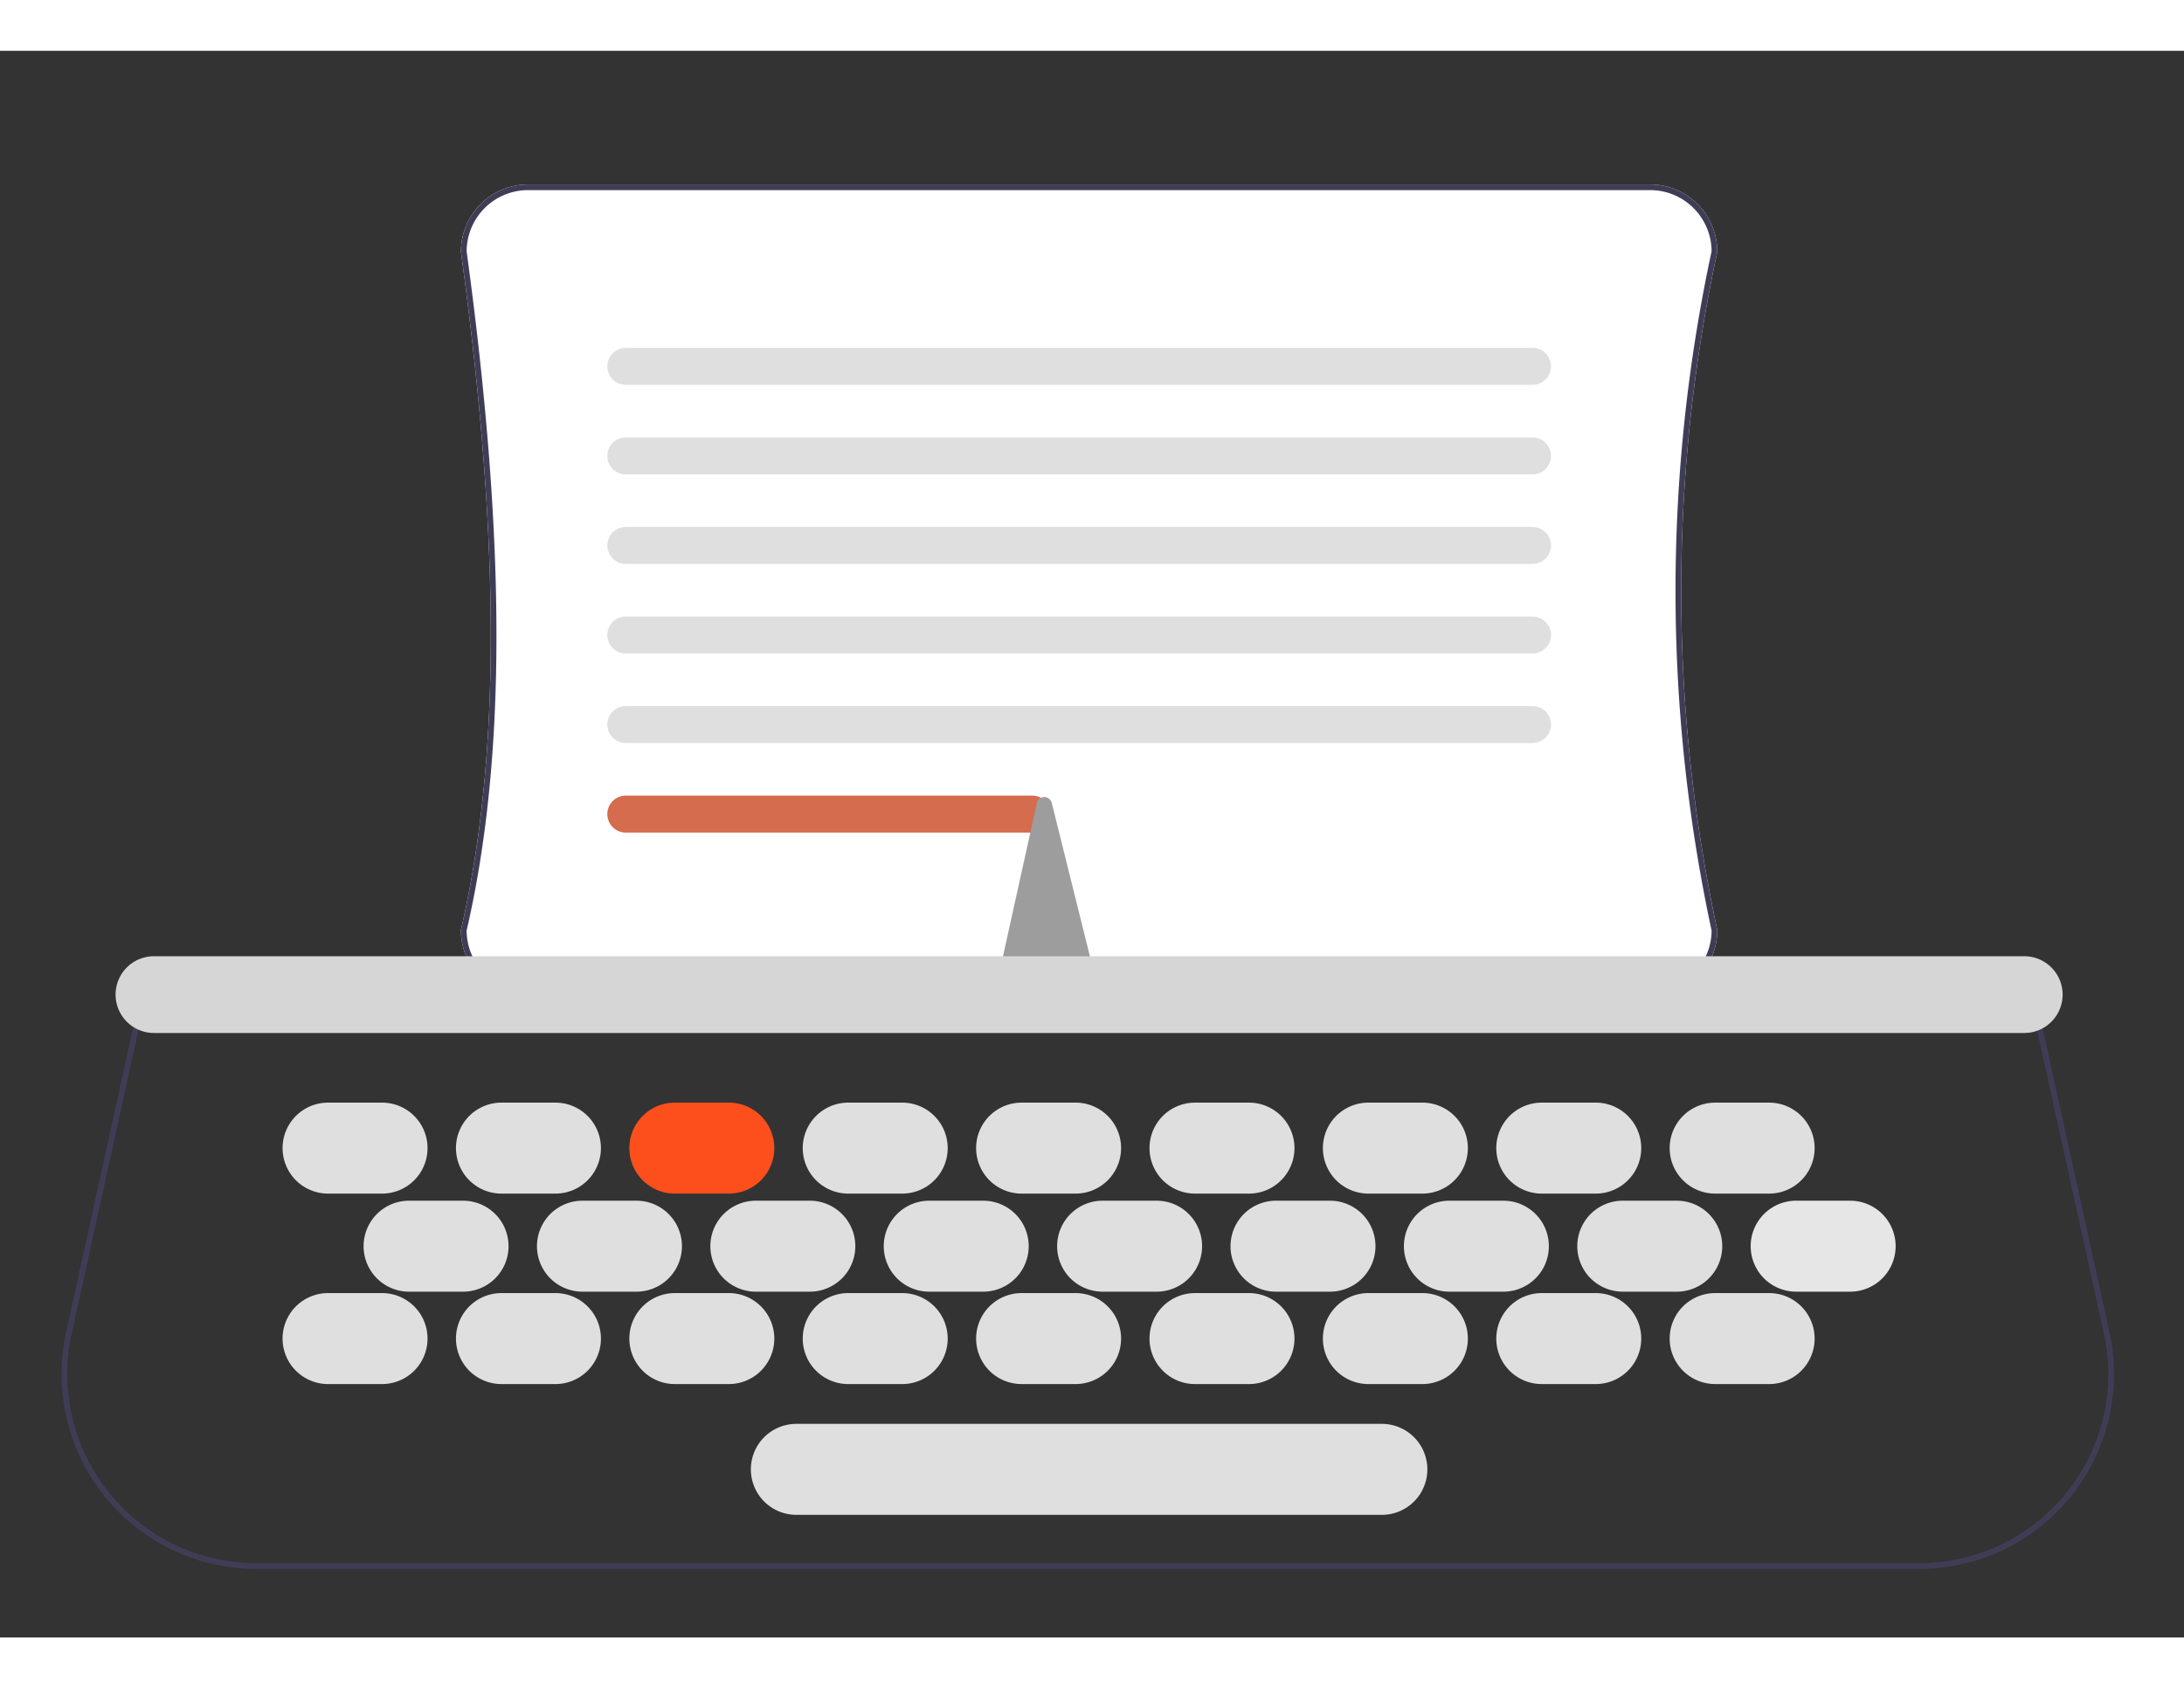
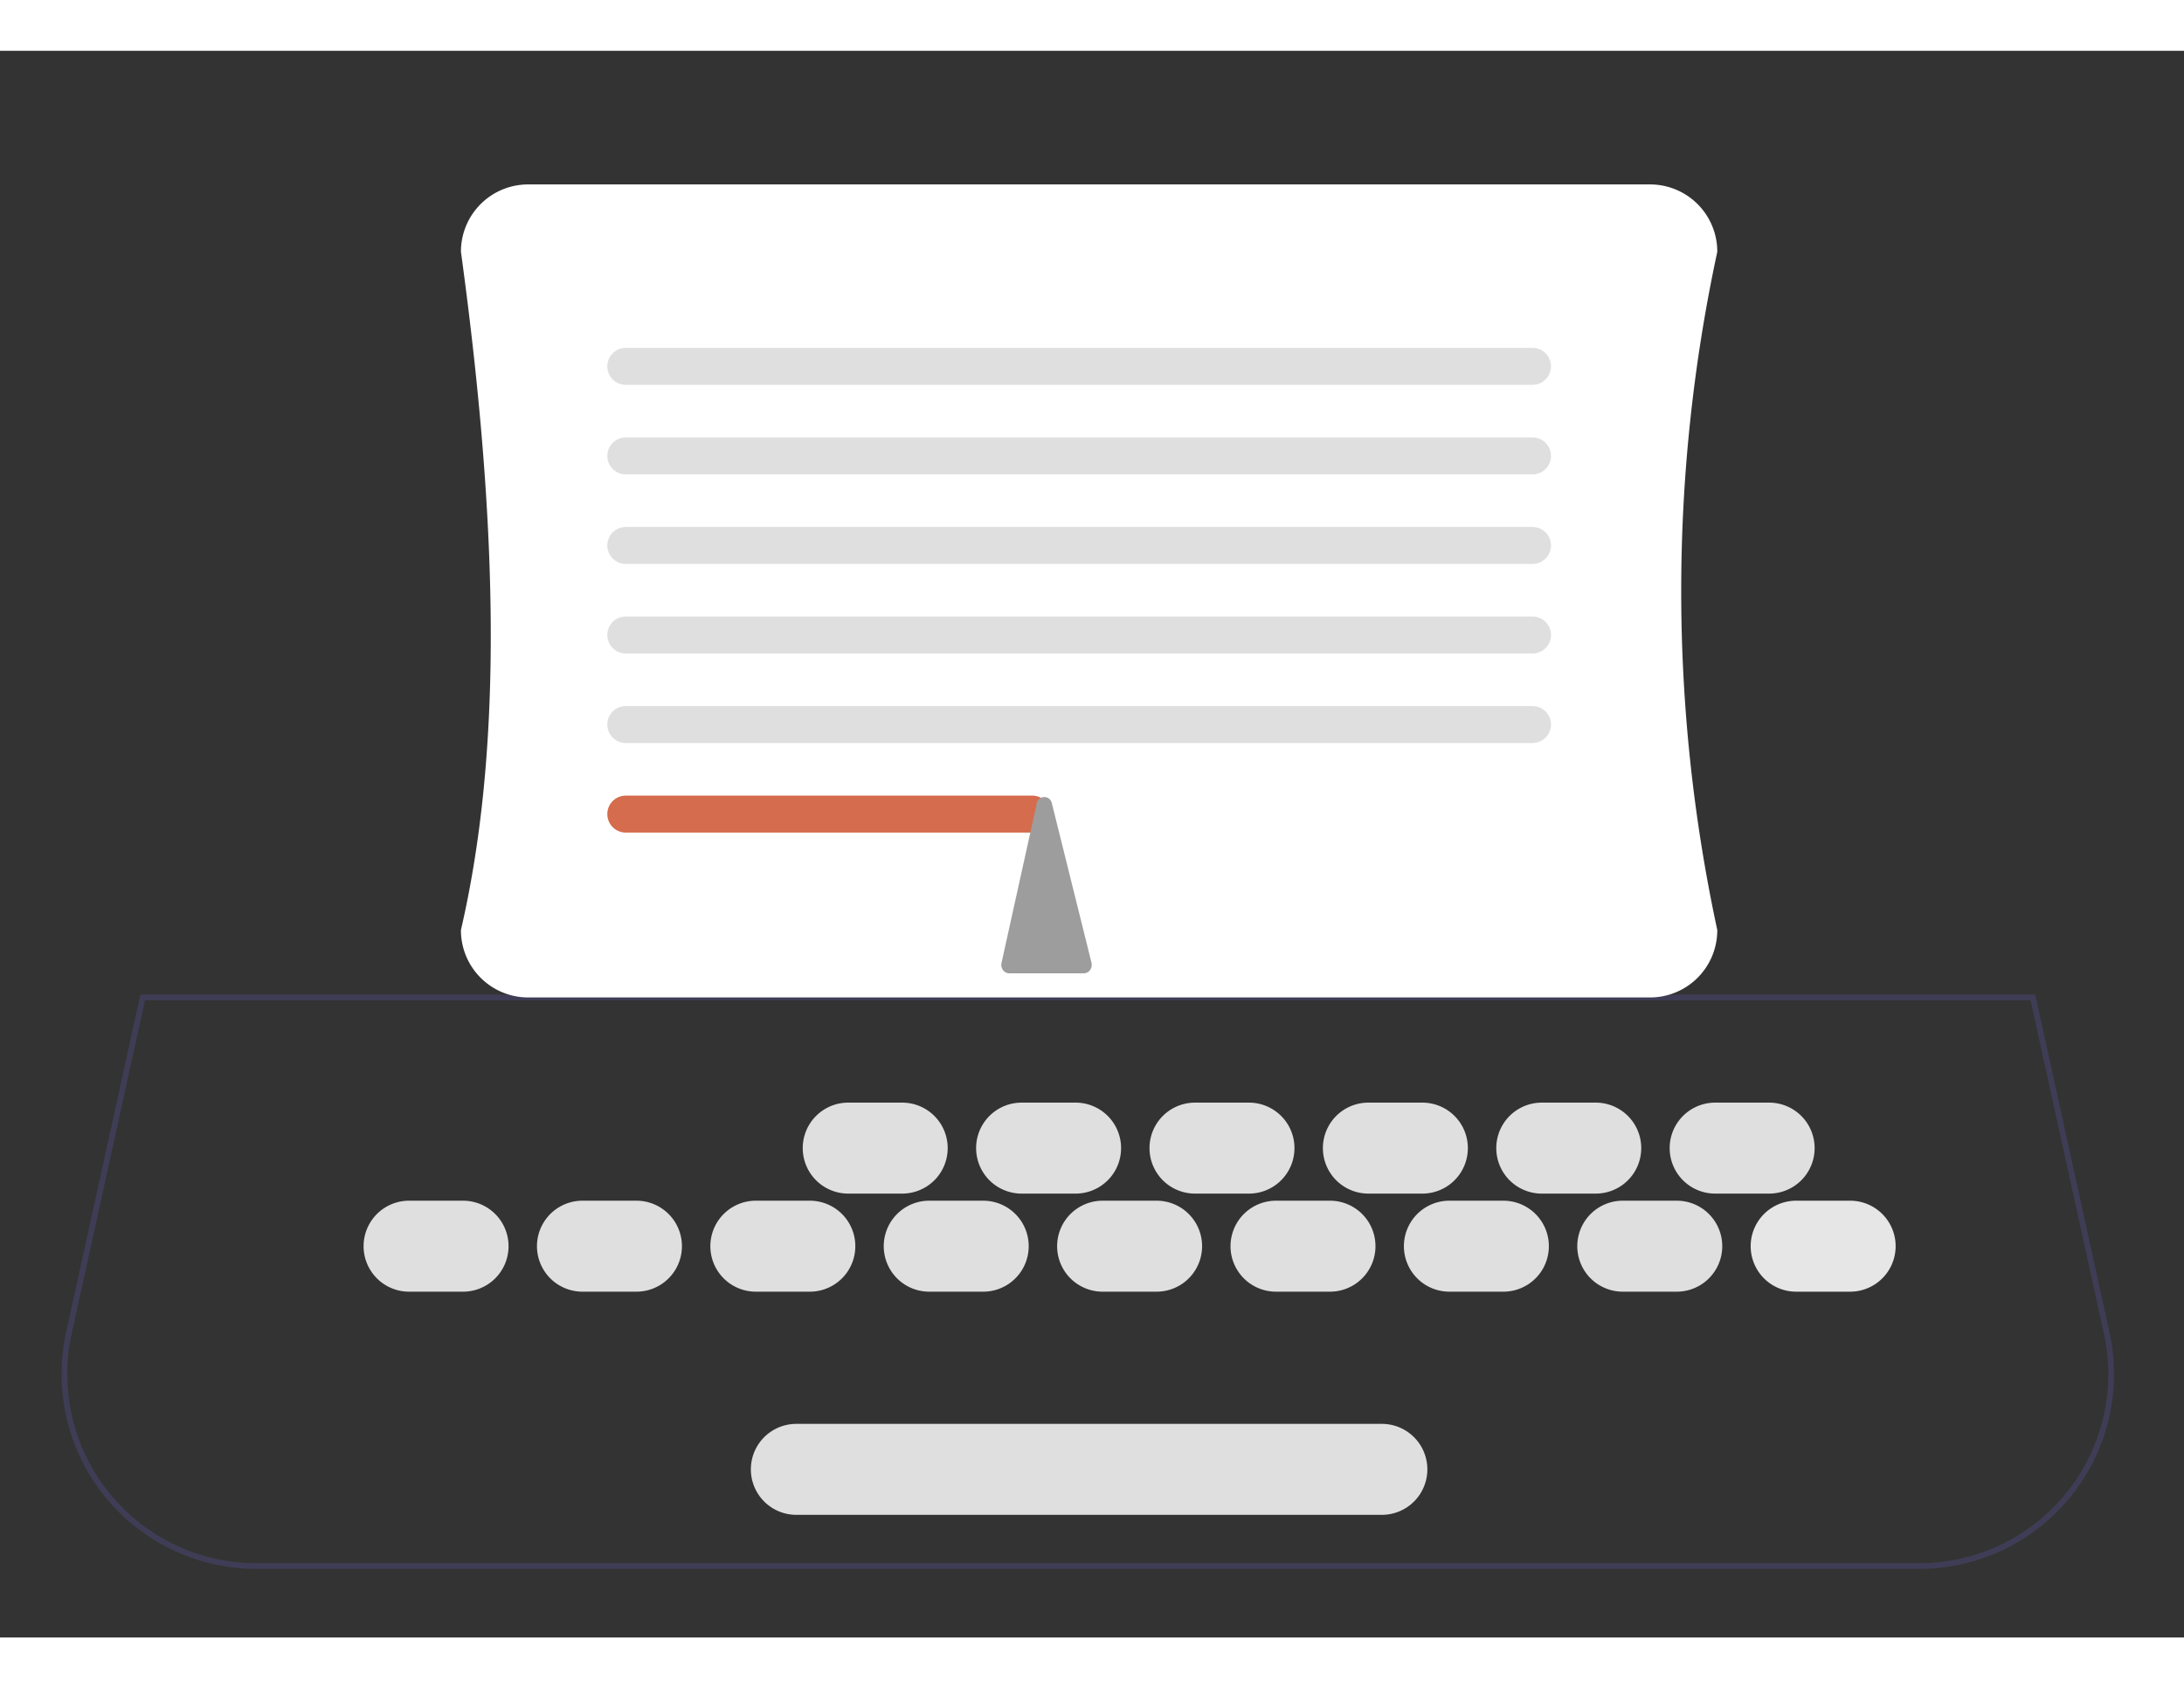
<svg xmlns="http://www.w3.org/2000/svg" width="722.113" height="558.151" data-name="Layer 1" viewBox="-21.648 0 768.365 558.151">
  <rect x="-21.648" y="0" width="768.365" height="558.151" fill="#333333" stroke="none" />
  <path d="M892.077 705.041H306.995A68.496 68.496 0 0 1 240.1 621.83l26.133-118.788H932.84l26.134 118.788a68.496 68.496 0 0 1-66.897 83.212m-624.237-200-25.788 117.217a66.497 66.497 0 0 0 64.943 80.783h585.082a66.497 66.497 0 0 0 64.943-80.783l-25.788-117.217Z" style="fill:#3f3d56" transform="translate(-238.48 -171.037)" />
-   <path d="M351.247 608.037h-19a16 16 0 0 0 0 32h19a16 16 0 0 0 0-32M412.247 608.037h-19a16 16 0 0 0 0 32h19a16 16 0 0 0 0-32M473.247 608.037h-19a16 16 0 0 0 0 32h19a16 16 0 0 0 0-32M534.247 608.037h-19a16 16 0 0 0 0 32h19a16 16 0 0 0 0-32M595.247 608.037h-19a16 16 0 0 0 0 32h19a16 16 0 0 0 0-32M656.247 608.037h-19a16 16 0 0 0 0 32h19a16 16 0 0 0 0-32M717.247 608.037h-19a16 16 0 0 0 0 32h19a16 16 0 0 0 0-32M778.247 608.037h-19a16 16 0 0 0 0 32h19a16 16 0 0 0 0-32M839.247 608.037h-19a16 16 0 0 0 0 32h19a16 16 0 0 0 0-32M351.247 541.037h-19a16 16 0 0 0 0 32h19a16 16 0 0 0 0-32M412.247 541.037h-19a16 16 0 0 0 0 32h19a16 16 0 0 0 0-32" style="fill:#dfdfdf" transform="translate(-238.48 -171.037)" />
-   <path d="M473.247 541.037h-19a16 16 0 0 0 0 32h19a16 16 0 0 0 0-32" style="fill:#FC4F1C" transform="translate(-238.48 -171.037)" />
  <path d="M534.247 541.037h-19a16 16 0 0 0 0 32h19a16 16 0 0 0 0-32M595.247 541.037h-19a16 16 0 0 0 0 32h19a16 16 0 0 0 0-32M656.247 541.037h-19a16 16 0 0 0 0 32h19a16 16 0 0 0 0-32M717.247 541.037h-19a16 16 0 0 0 0 32h19a16 16 0 0 0 0-32M778.247 541.037h-19a16 16 0 0 0 0 32h19a16 16 0 0 0 0-32M839.247 541.037h-19a16 16 0 0 0 0 32h19a16 16 0 0 0 0-32M379.747 575.537h-19a16 16 0 0 0 0 32h19a16 16 0 0 0 0-32M440.747 575.537h-19a16 16 0 0 0 0 32h19a16 16 0 0 0 0-32M501.747 575.537h-19a16 16 0 0 0 0 32h19a16 16 0 0 0 0-32M562.747 575.537h-19a16 16 0 0 0 0 32h19a16 16 0 0 0 0-32M623.747 575.537h-19a16 16 0 0 0 0 32h19a16 16 0 0 0 0-32M684.747 575.537h-19a16 16 0 0 0 0 32h19a16 16 0 0 0 0-32M745.747 575.537h-19a16 16 0 0 0 0 32h19a16 16 0 0 0 0-32M806.747 575.537h-19a16 16 0 0 0 0 32h19a16 16 0 0 0 0-32" style="fill:#dfdfdf" transform="translate(-238.48 -171.037)" />
  <path fill="#e6e6e6" d="M629.267 404.5h-19a16 16 0 0 0 0 32h19a16 16 0 0 0 0-32" />
  <path fill="#fff" d="M558.899 333H164.135a23.645 23.645 0 0 1-23.618-23.618l.026-.226c13.966-60.427 13.96-136.181-.017-238.402l-.01-.136A23.645 23.645 0 0 1 164.137 47h394.763a23.645 23.645 0 0 1 23.618 23.618l-.022.21a566.9 566.9 0 0 0 0 238.345l.022.209A23.645 23.645 0 0 1 558.899 333" />
-   <path d="M797.379 504.037H402.615a23.645 23.645 0 0 1-23.618-23.618l.026-.226c13.965-60.428 13.96-136.182-.017-238.402l-.01-.136a23.645 23.645 0 0 1 23.619-23.618h394.764a23.645 23.645 0 0 1 23.618 23.618l-.022.209a566.9 566.9 0 0 0 0 238.346l.022.209a23.645 23.645 0 0 1-23.618 23.618M380.997 480.53a21.643 21.643 0 0 0 21.618 21.506h394.764a21.643 21.643 0 0 0 21.617-21.514 568.85 568.85 0 0 1 0-238.973 21.643 21.643 0 0 0-21.617-21.513H402.615a21.643 21.643 0 0 0-21.618 21.55c13.992 102.37 13.993 178.306 0 238.944" style="fill:#3f3d56" transform="translate(-238.48 -171.037)" />
  <path d="M755.997 288.537h-319a6.5 6.5 0 0 1 0-13h319a6.5 6.5 0 0 1 0 13M755.997 320.037h-319a6.5 6.5 0 0 1 0-13h319a6.5 6.5 0 0 1 0 13M755.997 351.537h-319a6.5 6.5 0 0 1 0-13h319a6.5 6.5 0 0 1 0 13M755.997 383.037h-319a6.5 6.5 0 0 1 0-13h319a6.5 6.5 0 0 1 0 13M755.997 414.537h-319a6.5 6.5 0 0 1 0-13h319a6.5 6.5 0 0 1 0 13" style="fill:#dfdfdf" transform="translate(-238.48 -171.037)" />
  <path fill="#D46C4D" d="M341.517 275h-143a6.5 6.5 0 0 1 0-13h143a6.5 6.5 0 0 1 0 13" />
  <path d="M598.178 495.537h-26.323a2.66 2.66 0 0 1-2.069-1.02 3.17 3.17 0 0 1-.6-2.652l12.387-56.046a2.7 2.7 0 0 1 5.32-.081l13.936 56.045a3.18 3.18 0 0 1-.557 2.704 2.66 2.66 0 0 1-2.094 1.05" style="fill:#9d9d9d" transform="translate(-238.48 -171.037)" />
-   <path d="M928.997 516.537h-658a13.5 13.5 0 0 1 0-27h658a13.5 13.5 0 0 1 0 27" style="fill:#d6d6d6" transform="translate(-238.48 -171.037)" />
  <path d="M702.997 654.041h-206a16 16 0 0 0 0 32h206a16 16 0 0 0 0-32" style="fill:#dfdfdf" transform="translate(-238.48 -171.037)" />
</svg>